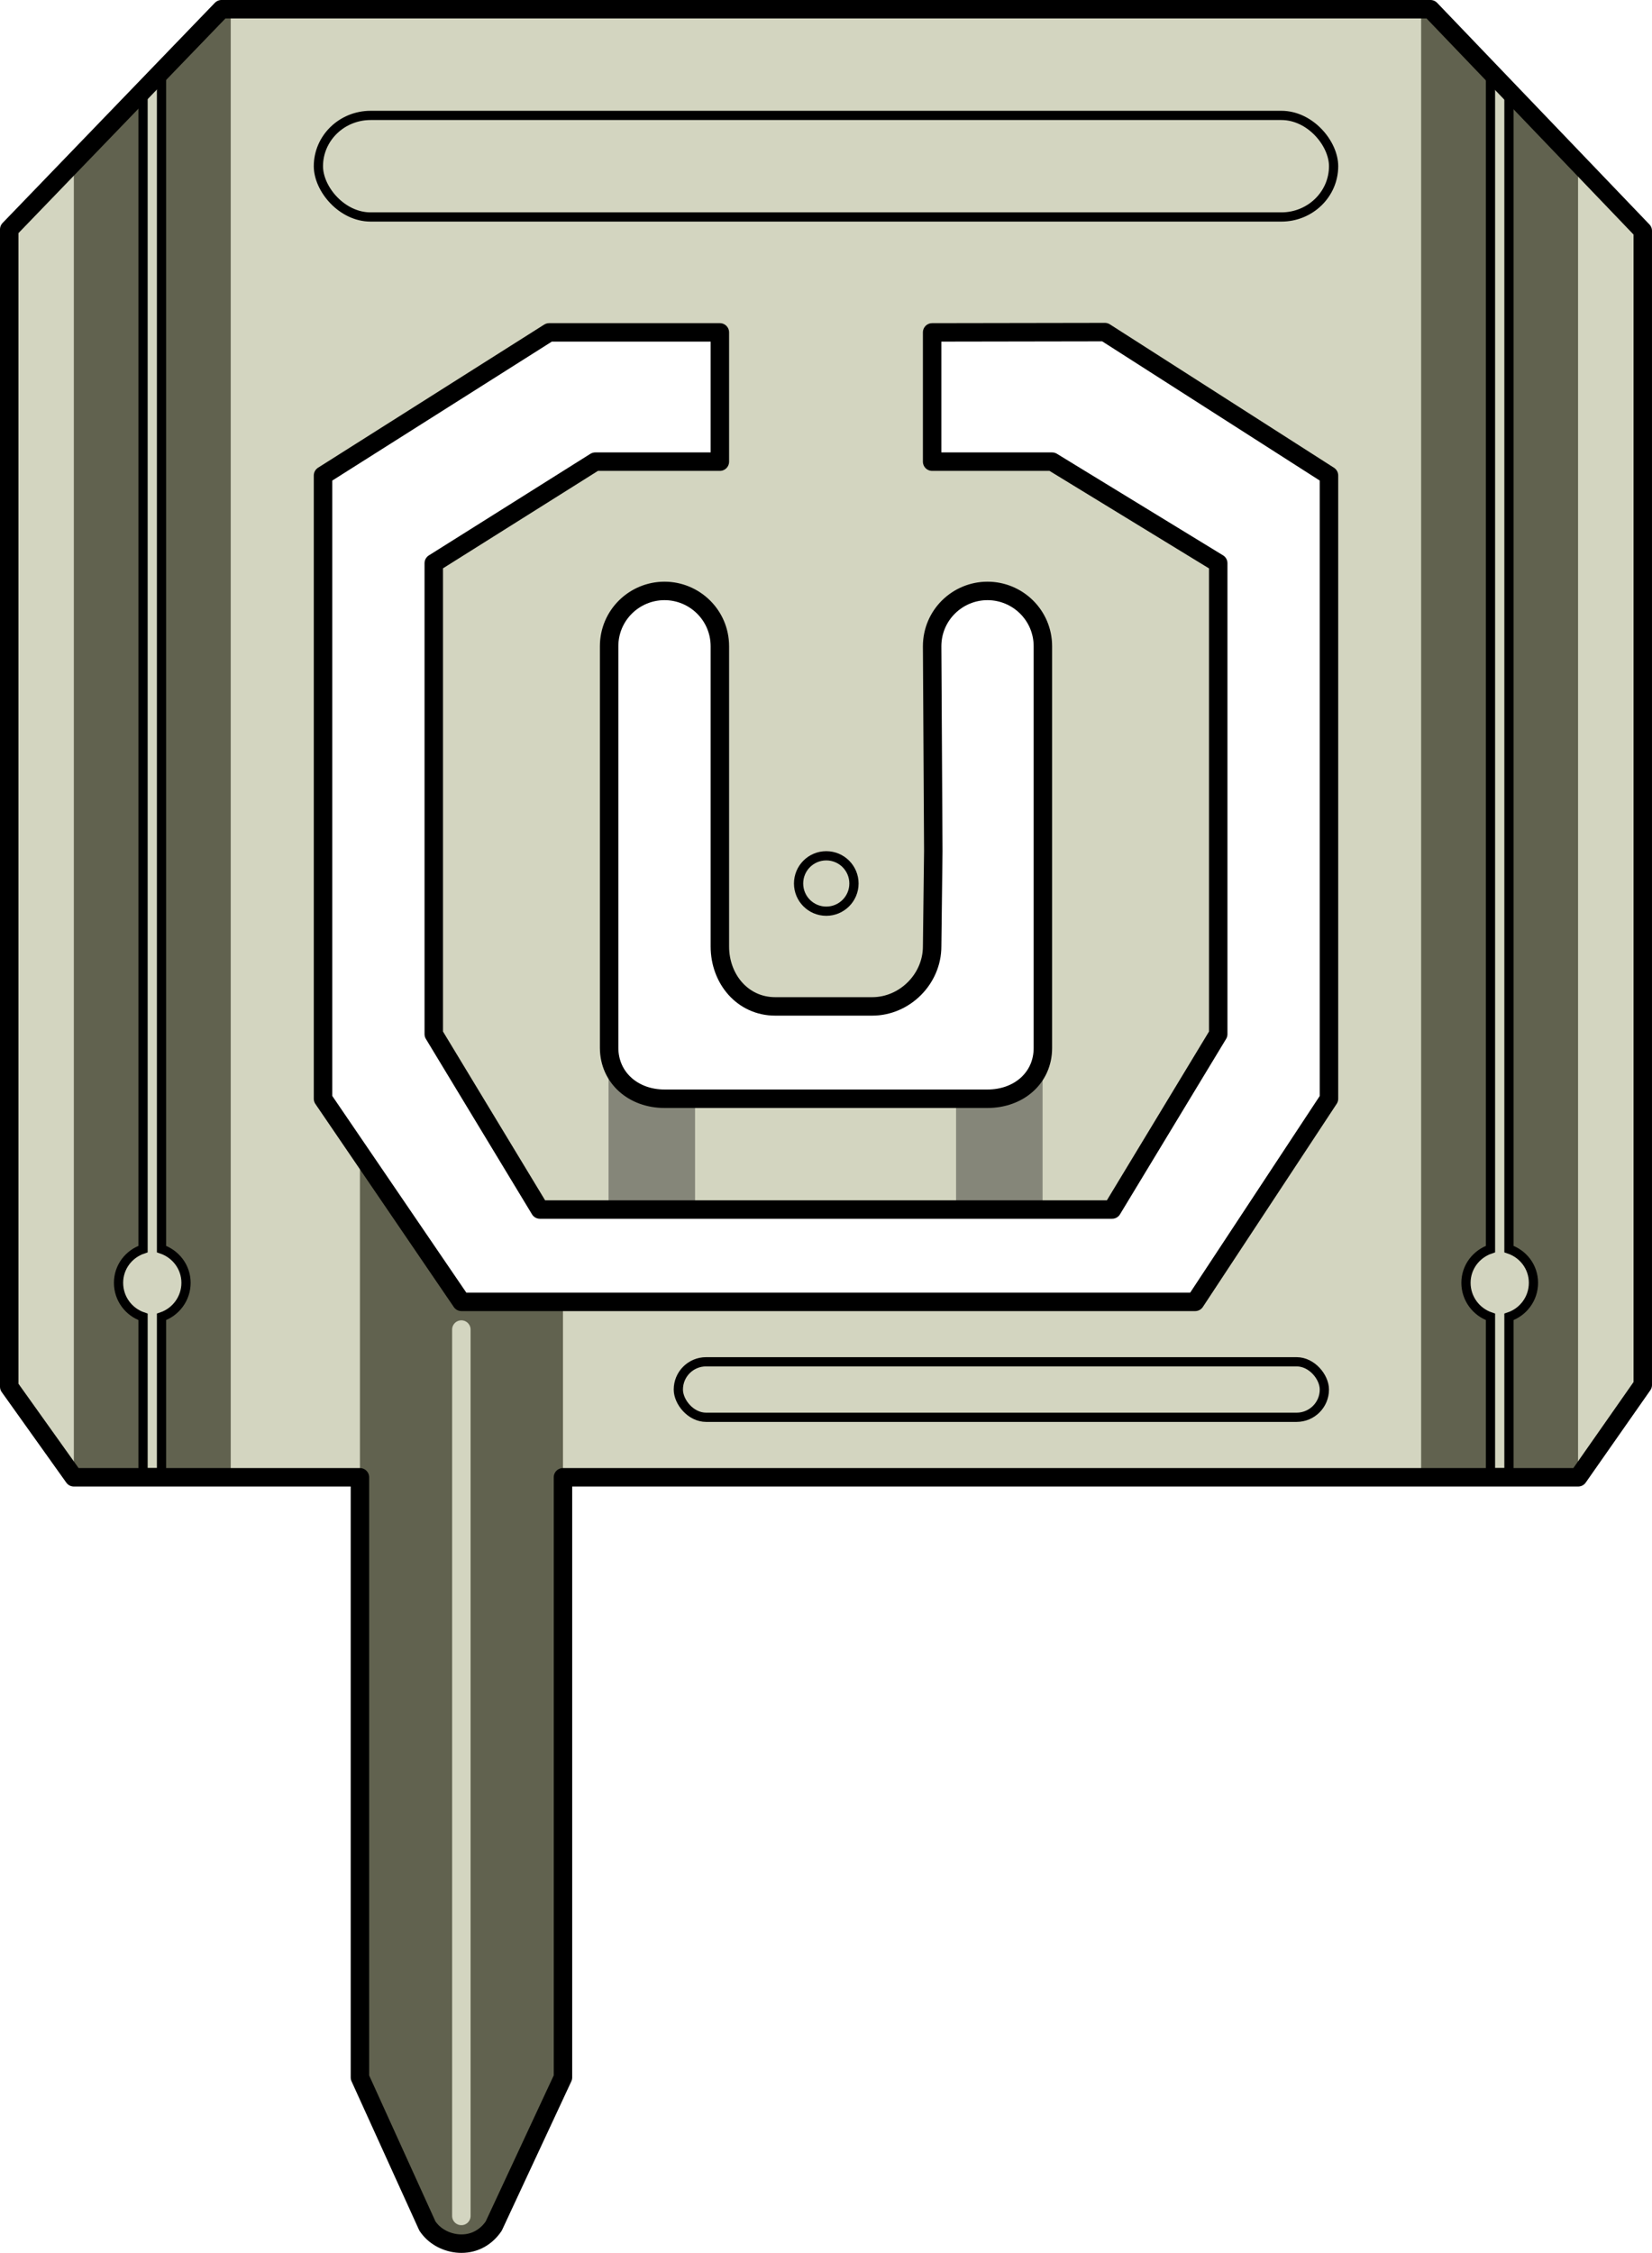
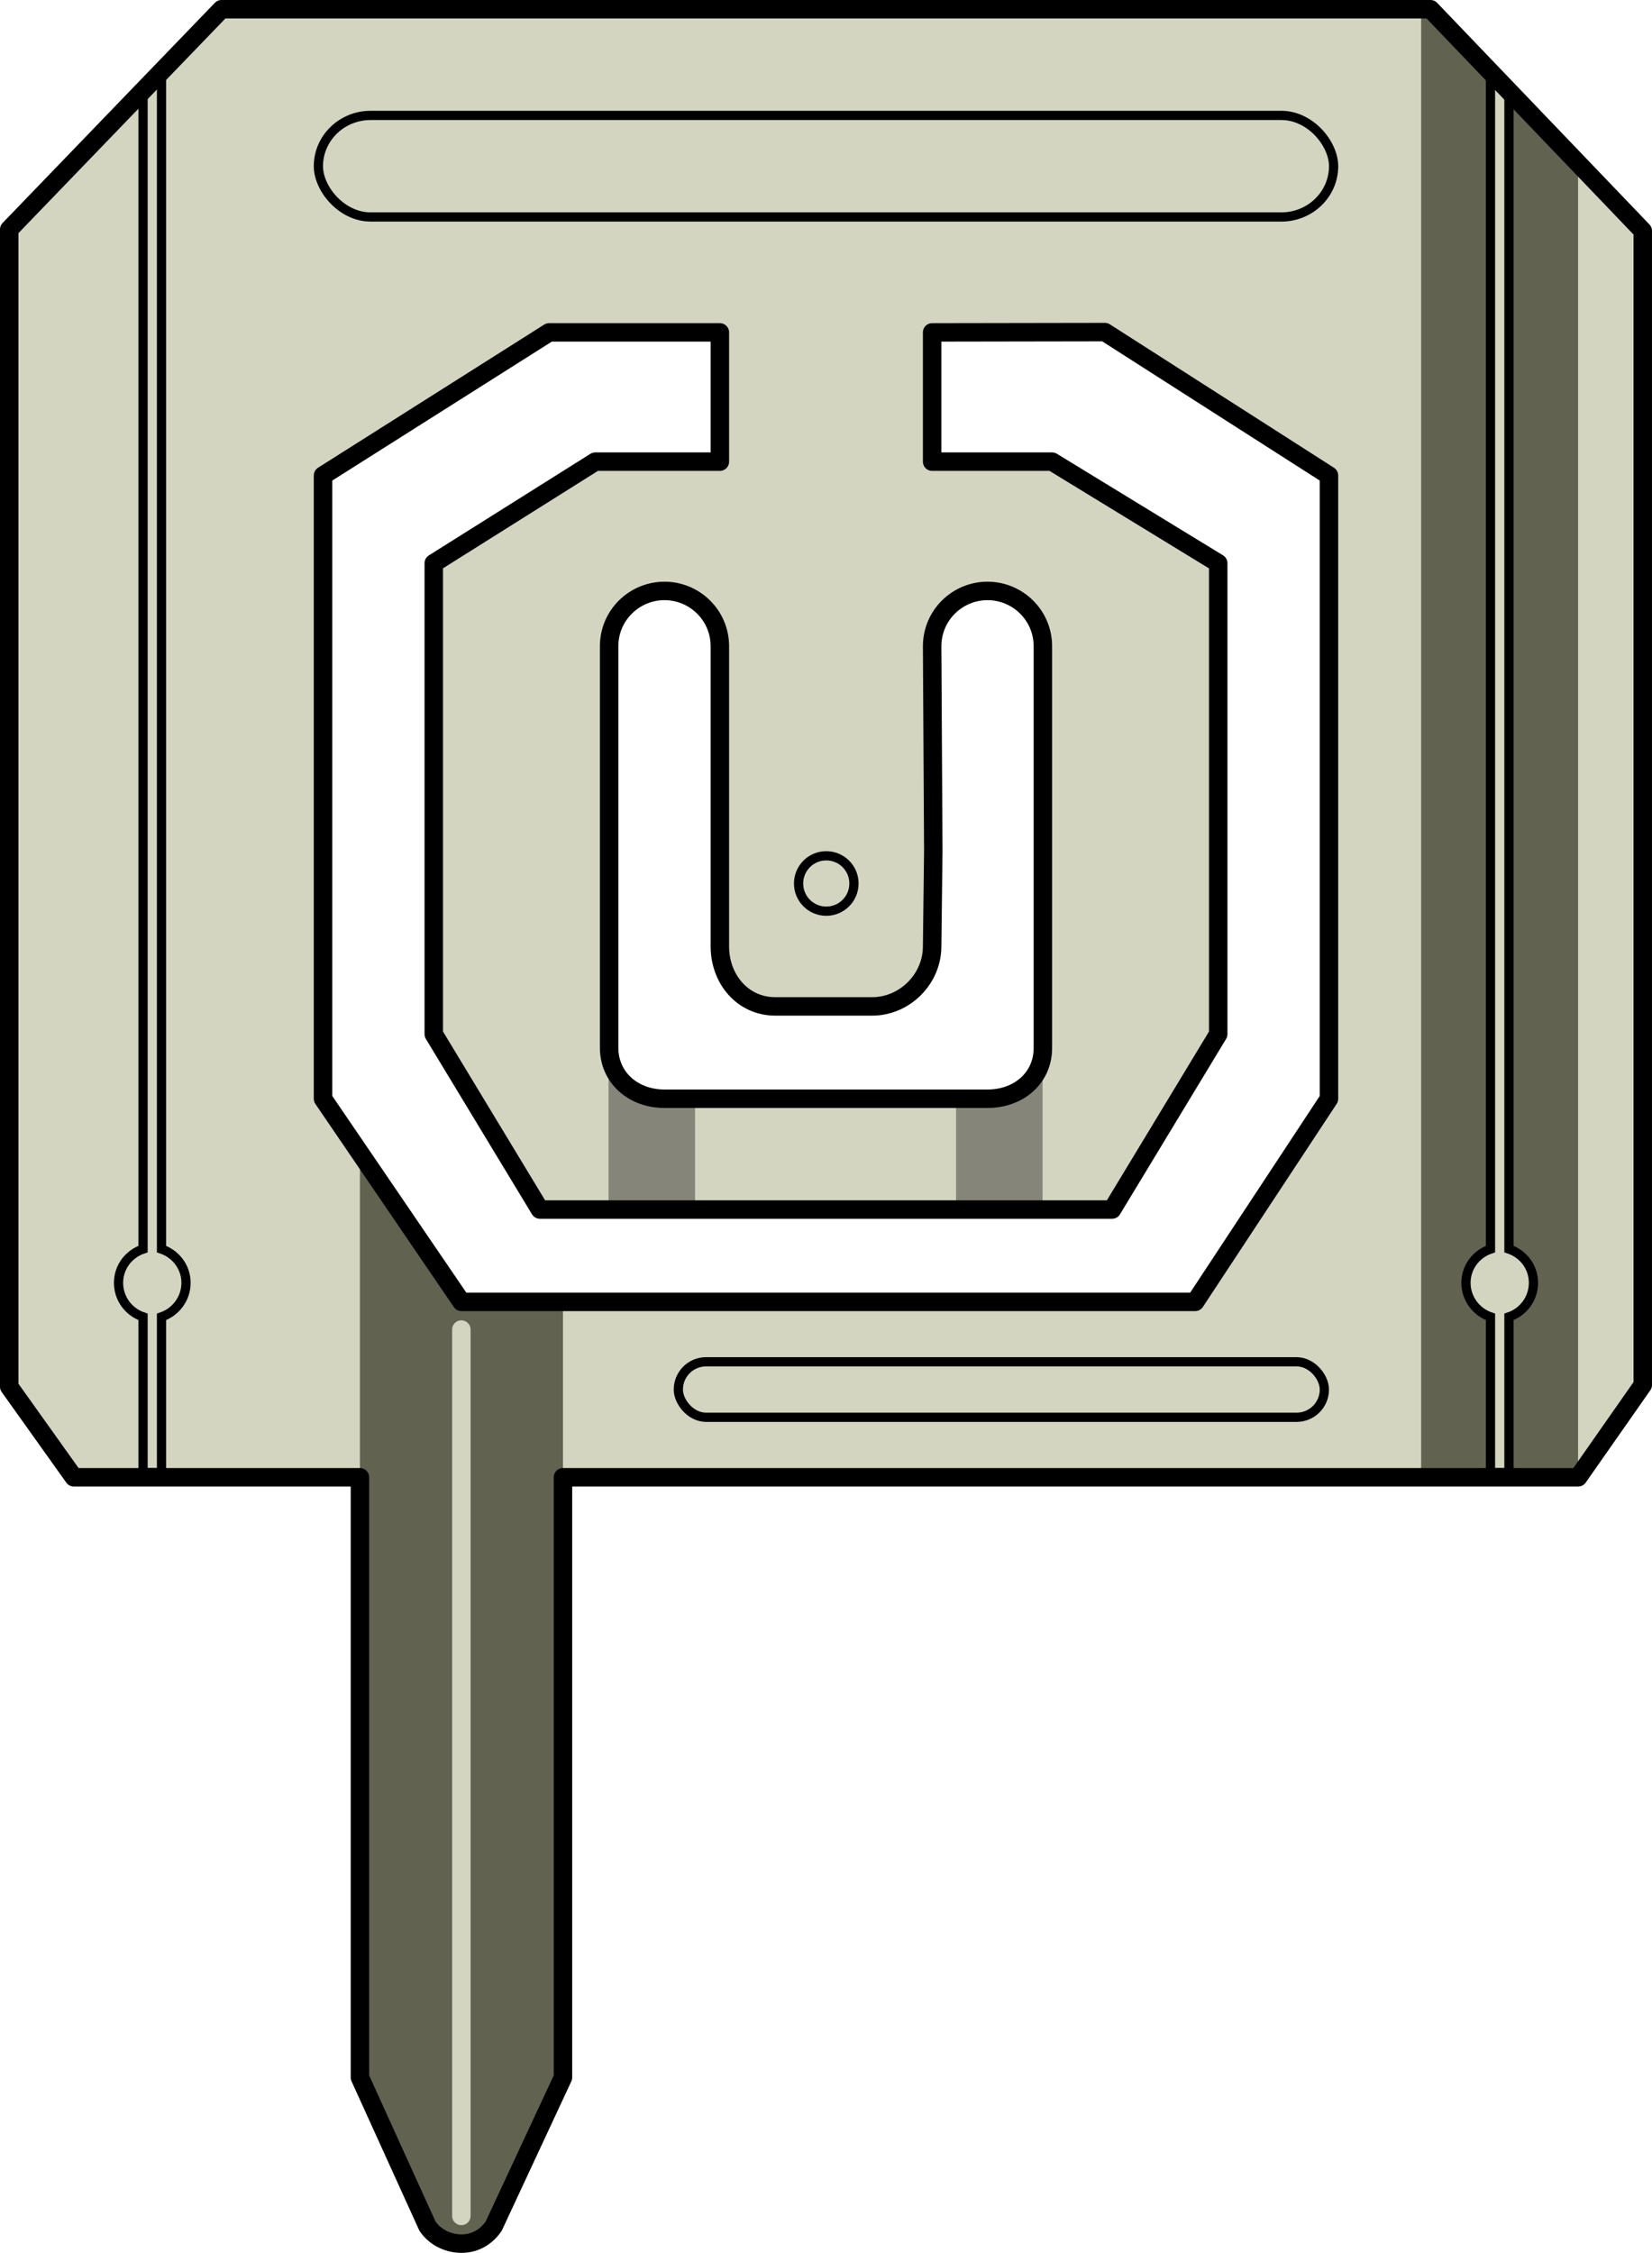
<svg xmlns="http://www.w3.org/2000/svg" xmlns:ns1="http://www.inkscape.org/namespaces/inkscape" xmlns:ns2="http://sodipodi.sourceforge.net/DTD/sodipodi-0.dtd" xmlns:xlink="http://www.w3.org/1999/xlink" width="179" height="244" id="svg2" version="1.1" ns1:version="0.48.2 r9819" ns2:docname="Alps clone internals--CP-FR-SQ-RE.svg">
  <defs id="defs4" />
  <ns2:namedview id="base" pagecolor="#ffffff" bordercolor="#666666" borderopacity="1.0" ns1:pageopacity="0.0" ns1:pageshadow="2" ns1:zoom="1" ns1:cx="49.064576" ns1:cy="92.449096" ns1:document-units="px" ns1:current-layer="layer1" showgrid="false" ns1:window-width="1600" ns1:window-height="1138" ns1:window-x="-8" ns1:window-y="32" ns1:window-maximized="1" fit-margin-top="0" fit-margin-left="0" fit-margin-right="0" fit-margin-bottom="0">
    <ns1:grid type="xygrid" id="grid3937" empspacing="2" visible="true" enabled="true" snapvisiblegridlinesonly="true" spacingx="0.5px" spacingy="0.5px" color="#45ff00" opacity="0.125" empcolor="#0000ff" empopacity="0.667" />
  </ns2:namedview>
  <g ns1:label="Layer 1" ns1:groupmode="layer" id="layer1" style="display:inline" transform="translate(4.344,-449.281)">
    <path ns2:nodetypes="cccccccsscccccccccccccccccccccccccccccssccsscccsscssscccss" ns1:connector-curvature="0" id="path4092" d="m 19.312,450.625 -22.656,23.5 0,125.344 L 3.188,609 l 31.469,0 0,65.438 7.312,15.938 c 0.098,0.145 0.199,0.275 0.312,0.406 0.795,0.919 1.967,1.5 3.281,1.5 1.501,0 2.812,-0.749 3.594,-1.906 l 7.25,-15.938 0,-65.438 110.5,0 6.562,-9.531 0,-125.344 -22.719,-23.5 z m 35.938,34.625 18.781,0 0,13.625 -13.125,0 -17.844,11.844 0,50.938 11.156,19.125 61.844,0 11.156,-19.125 0,-50.938 L 109,498.875 l -12.75,0 0,-13.625 19.125,0 24.375,15.562 0,67.719 -14.469,22.281 -79.906,0 -15.031,-22.281 0,-67.719 z m 12.188,28.125 c 3.255,0 5.875,2.715 5.875,6.094 l 0,21.969 0,10.562 c -0.003,3.532 2.843,6.375 6.375,6.375 l 10.75,0 c 3.532,0 6.375,-2.843 6.375,-6.375 l -0.031,-10.562 0.031,-21.969 c 0.001,-3.378 2.62,-6.094 5.875,-6.094 3.255,0 5.875,2.715 5.875,6.094 l 0,25.438 0,17.844 c 0,3.255 -2.715,5.875 -6.094,5.875 l -34.812,0 c -3.367,0 -6.076,-2.604 -6.094,-5.844 l 0,-13.438 0,-4.438 0,-25.438 c 0,-3.378 2.62,-6.094 5.875,-6.094 z" style="fill:#d3d5c0;fill-opacity:1;stroke:none" />
    <path style="fill:#000000;fill-opacity:0.37;stroke:none" d="m 112.906,110.906 0,2.219 c 0,3.255 -2.715,5.875 -6.094,5.875 l -3.219,0 0,12.156 9.375,0 0,-20.25 -0.062,0 z" transform="translate(-4.344,449.625)" id="path3775" ns1:connector-curvature="0" />
    <path style="fill:#61624f;fill-opacity:1;stroke:none" d="m 34.656,574.938 0,34.062 0,65.438 7.312,15.938 c 0.098,0.145 0.199,0.275 0.312,0.406 0.795,0.919 1.967,1.5 3.281,1.5 1.501,0 2.812,-0.749 3.594,-1.906 l 7.5,-16.094 0,-83.5 -11.281,0.031 z" id="path2998" ns1:connector-curvature="0" ns2:nodetypes="ccccssccccc" />
    <path style="fill:#61624f;fill-opacity:1;stroke:none" d="m 149.641,450.625 0,158.375 16.696,0 0.307,-0.469 0,-140.875 -16.174,-17.031 -0.829,0 z" id="path4100" ns1:connector-curvature="0" />
-     <path style="fill:#61624f;fill-opacity:1;stroke:none" d="m 18.788,450.625 -15.132,16.028 0,142.628 17,0 0,-158.656 -1.868,0 z" id="path4102" ns1:connector-curvature="0" />
    <rect style="fill:none;stroke:#000000;stroke-width:1;stroke-miterlimit:4;stroke-opacity:1;stroke-dasharray:none" id="rect3006" width="110" height="11" x="30.156" y="461.781" ry="5.657" rx="5.657" />
    <rect style="fill:none;stroke:#000000;stroke-width:1;stroke-miterlimit:4;stroke-opacity:1;stroke-dasharray:none" id="rect3008" width="70" height="6.01" x="69.156" y="596.771" ry="3.005" rx="3.005" />
    <path ns2:type="arc" style="fill:none;stroke:#000000;stroke-width:0.943;stroke-linejoin:round;stroke-miterlimit:4;stroke-opacity:1;stroke-dasharray:none" id="path3778" ns2:cx="84.852814" ns2:cy="549.25574" ns2:rx="2.8284271" ns2:ry="2.8284271" d="m 87.681,549.256 c 0,1.562 -1.266,2.828 -2.828,2.828 -1.562,0 -2.828,-1.266 -2.828,-2.828 0,-1.562 1.266,-2.828 2.828,-2.828 1.562,0 2.828,1.266 2.828,2.828 z" transform="matrix(1.061,0,0,1.061,-4.844,-37.792)" />
    <path style="fill:none;stroke:#d3d5c0;stroke-width:2;stroke-linecap:round;stroke-linejoin:miter;stroke-miterlimit:4;stroke-opacity:1;stroke-dasharray:none" d="m 45.645,689.281 0,-96" id="path3784" ns1:connector-curvature="0" />
    <path style="fill:#d3d5c0;fill-opacity:1;stroke:#000000;stroke-width:1px;stroke-linecap:butt;stroke-linejoin:miter;stroke-opacity:1" d="m 13.156,456.938 -2,2.344 0,125.281 C 9.615,585.079 8.5,586.503 8.5,588.219 c 0,1.717 1.113,3.172 2.656,3.688 l 0,16.875 2,0 0,-16.875 c 1.538,-0.519 2.656,-1.975 2.656,-3.688 0,-1.712 -1.12,-3.136 -2.656,-3.656 z" id="path3002-1" ns1:connector-curvature="0" ns2:nodetypes="cccsccccscc" />
    <use x="0" y="0" xlink:href="#path3002-1" id="use4027" transform="matrix(-1,0,0,1,170.312,0)" width="744.094" height="1052.362" style="fill:#d3d5c0;fill-opacity:1" />
    <path style="fill:#000000;fill-opacity:0.37;stroke:none" d="m 65.938,113.75 0,17.406 9.375,0 L 75.312,119 72,119 c -3.157,0 -5.738,-2.294 -6.062,-5.25 z" id="path3781" transform="translate(-4.344,449.625)" ns1:connector-curvature="0" />
    <path style="fill:none;stroke:#000000;stroke-width:2;stroke-linecap:butt;stroke-linejoin:round;stroke-miterlimit:4;stroke-opacity:1;stroke-dasharray:none" d="m 19.656,450.281 -23,23.844 0,125.344 7,9.812 31,0 0,65 7.312,16.094 c 0.098,0.145 0.199,0.275 0.312,0.406 0.795,0.919 2.061,1.5 3.375,1.5 1.501,0 2.718,-0.749 3.5,-1.906 l 7.5,-16.094 0,-65 110,0 7,-10 0,-125 -23,-24 z m 35.5,35 18.5,-5e-5 0,14 -13.5,5e-5 -17.5,11 0,51 11.5,19 62,0 11.5,-19 0,-51 -18,-11 -13,0 0,-14 18.719,-0.031 24.281,15.531 0,67.5 -14.5,22 -79.5,0 -15,-22 0,-67.5 z m 12.5,28 c 3.255,0 6,2.622 6,6 l 0,22 0,10.5 c -0.003,3.532 2.468,6.5 6,6.5 l 10.5,0 c 3.532,0 6.5,-2.968 6.5,-6.5 l 0.125,-10.344 -0.125,-22.156 c 0.001,-3.378 2.745,-6 6,-6 3.255,0 6,2.622 6,6 l 0,25.5 0,18 c 0,3.255 -2.622,5.5 -6,5.5 l -35,0 c -3.367,0 -5.982,-2.26 -6,-5.5 l 0,-17.5 0,-26 c 0,-3.378 2.745,-6 6,-6 z" id="path4108" ns1:connector-curvature="0" ns2:nodetypes="cccccccsscccccccccccccccccccccccccccccssccsscccsscsssccss" />
  </g>
</svg>